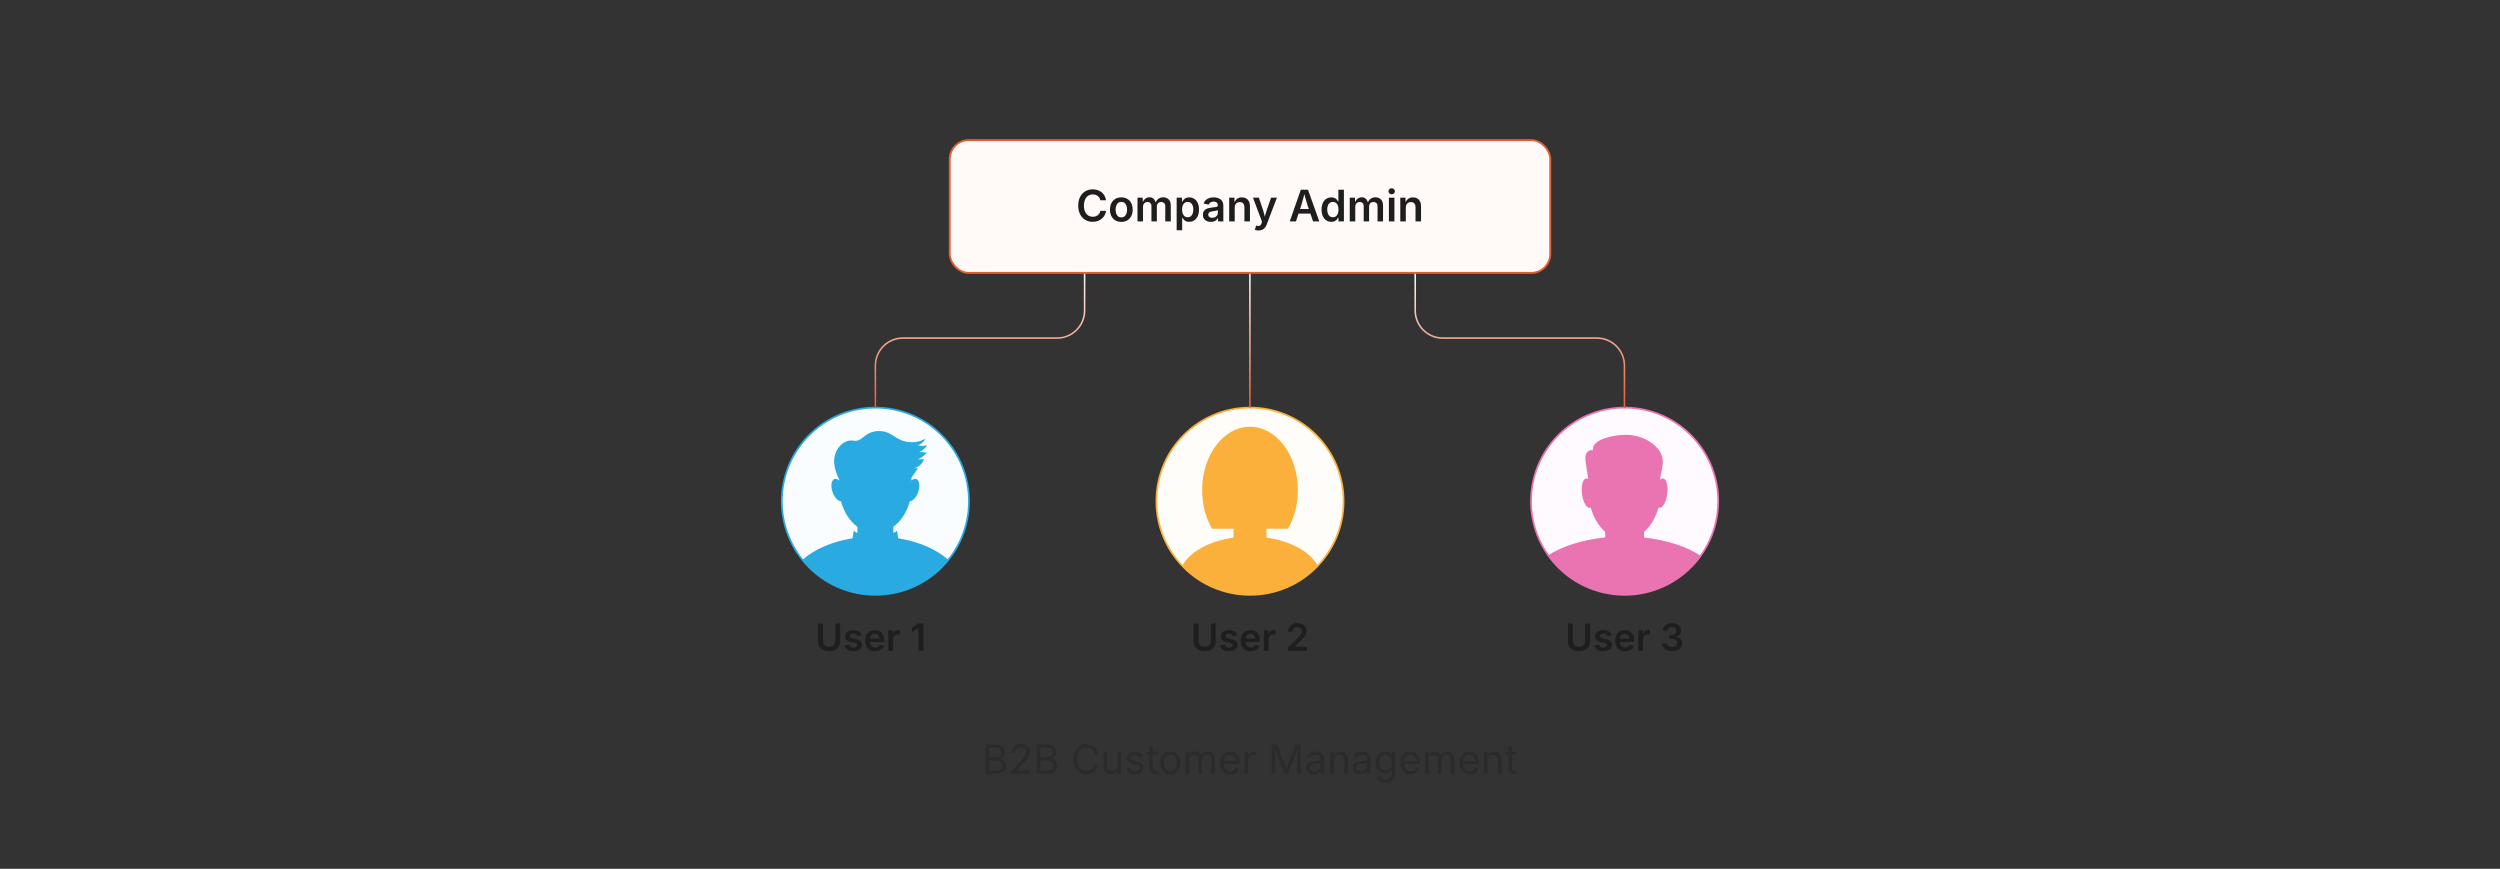
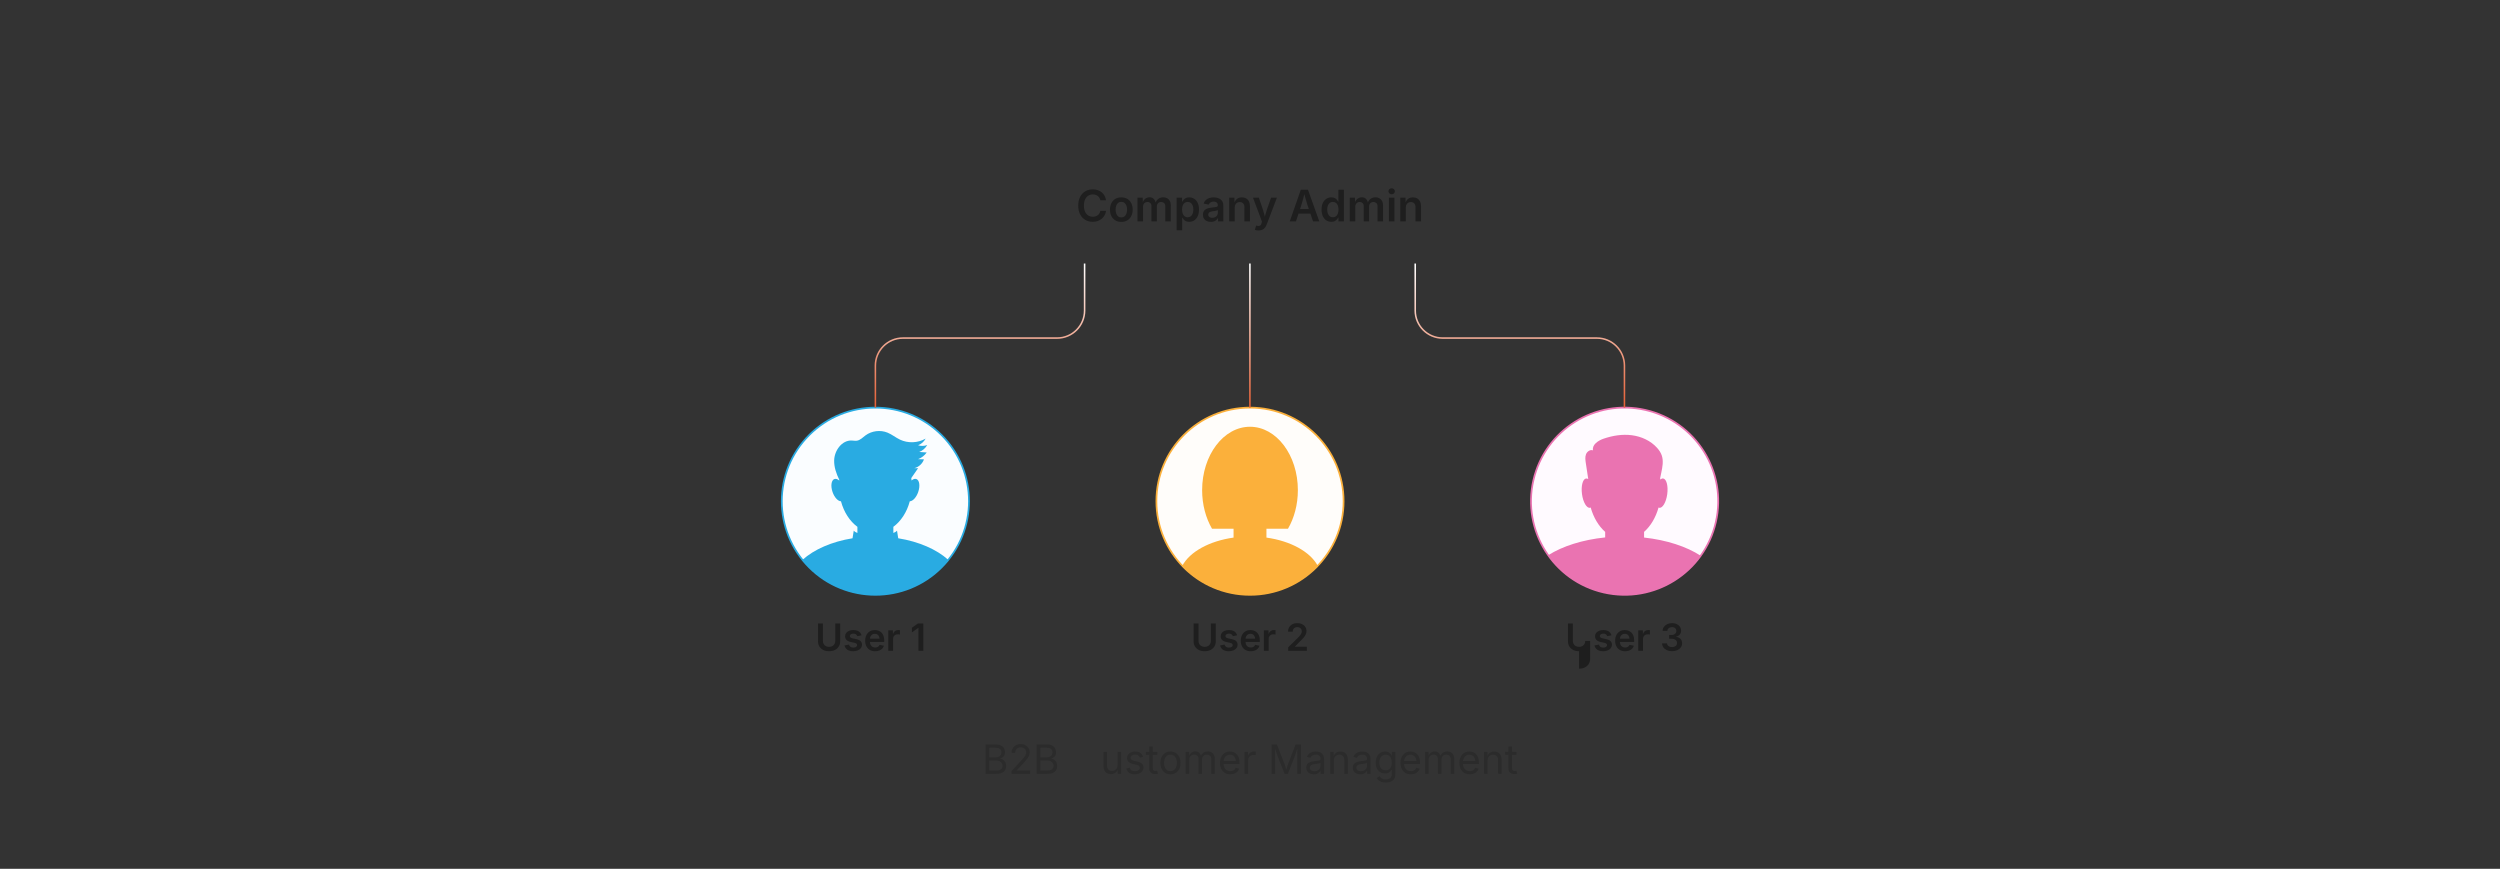
<svg xmlns="http://www.w3.org/2000/svg" xmlns:xlink="http://www.w3.org/1999/xlink" id="_02-B2B-Customer-Management" viewBox="0 0 860 298.867">
  <rect x="0" y="0" width="860" height="298.867" fill="#333333" stroke="none" />
  <defs>
    <linearGradient id="linear-gradient" x1="337.117" y1="140.223" x2="337.117" y2="90.648" gradientUnits="userSpaceOnUse">
      <stop offset="0" stop-color="#e45e34" />
      <stop offset="1" stop-color="#fff" />
    </linearGradient>
    <linearGradient id="linear-gradient-2" x1="522.821" y1="140.223" x2="522.821" y2="90.648" gradientUnits="userSpaceOnUse">
      <stop offset="0" stop-color="#e45e34" />
      <stop offset="1" stop-color="#fff" />
    </linearGradient>
    <linearGradient id="linear-gradient-3" x1="429.969" x2="429.969" y2="90.648" xlink:href="#linear-gradient" />
  </defs>
  <path d="M339.044,266.198v-10.104h3.581c.705,0,1.287.121,1.746.363.459.242.801.565,1.024.97.224.404.335.854.335,1.346,0,.434-.076.792-.23,1.075-.153.283-.355.508-.606.675-.251.167-.523.292-.817.373v.095c.316.018.632.127.946.326.314.199.576.481.786.848.211.366.315.814.315,1.343,0,.506-.116.963-.349,1.37-.233.407-.599.729-1.096.966s-1.144.356-1.939.356h-3.696ZM340.333,260.528h2.224c.362,0,.689-.071.983-.214.294-.142.527-.343.699-.604.172-.26.258-.564.258-.912,0-.438-.153-.809-.458-1.112-.306-.303-.786-.454-1.441-.454h-2.265v3.296ZM340.333,265.058h2.373c.787,0,1.347-.151,1.679-.455.332-.303.498-.673.498-1.112,0-.339-.086-.651-.257-.936-.172-.285-.415-.513-.729-.685s-.688-.258-1.122-.258h-2.441v3.445Z" fill="#2b2b2b" stroke-width="0" />
  <path d="M347.955,266.198v-.929l3.357-3.642c.375-.407.687-.764.936-1.072.249-.307.437-.6.562-.878.127-.278.19-.573.19-.885,0-.353-.084-.658-.251-.916-.167-.257-.394-.455-.679-.593-.284-.138-.607-.207-.97-.207-.384,0-.718.078-1,.234-.282.156-.501.375-.654.658s-.23.614-.23.994h-1.234c0-.597.138-1.122.414-1.574.275-.452.65-.804,1.125-1.054.475-.251,1.013-.376,1.614-.376s1.134.125,1.598.376c.463.25.827.589,1.092,1.014.264.425.396.902.396,1.431,0,.366-.065.722-.197,1.068-.131.346-.361.738-.691,1.177s-.793.974-1.39,1.607l-2.211,2.354v.082h4.658v1.132h-6.436Z" fill="#2b2b2b" stroke-width="0" />
  <path d="M356.602,266.198v-10.104h3.581c.705,0,1.287.121,1.746.363.459.242.801.565,1.024.97.224.404.335.854.335,1.346,0,.434-.076.792-.23,1.075-.153.283-.355.508-.606.675-.251.167-.523.292-.817.373v.095c.316.018.632.127.946.326.314.199.576.481.786.848.211.366.315.814.315,1.343,0,.506-.116.963-.349,1.37-.233.407-.599.729-1.096.966s-1.144.356-1.939.356h-3.696ZM357.891,260.528h2.224c.362,0,.689-.071.983-.214.294-.142.527-.343.699-.604.172-.26.258-.564.258-.912,0-.438-.153-.809-.458-1.112-.306-.303-.786-.454-1.441-.454h-2.265v3.296ZM357.891,265.058h2.373c.787,0,1.347-.151,1.679-.455.332-.303.498-.673.498-1.112,0-.339-.086-.651-.257-.936-.172-.285-.415-.513-.729-.685s-.688-.258-1.122-.258h-2.441v3.445Z" fill="#2b2b2b" stroke-width="0" />
-   <path d="M373.685,266.333c-.863,0-1.633-.209-2.309-.627-.676-.418-1.207-1.015-1.594-1.791s-.58-1.696-.58-2.763c0-1.072.193-1.995.58-2.771s.918-1.373,1.594-1.794c.676-.42,1.445-.63,2.309-.63.511,0,.994.075,1.448.224.454.149.862.367,1.224.654.362.287.664.635.905,1.044.242.409.408.874.499,1.394h-1.289c-.072-.348-.195-.653-.369-.916-.174-.262-.387-.483-.638-.665-.251-.181-.527-.316-.831-.407-.303-.09-.619-.136-.949-.136-.605,0-1.152.154-1.641.461-.488.307-.875.758-1.16,1.353-.284.595-.427,1.324-.427,2.188,0,.859.144,1.585.431,2.18s.675,1.044,1.163,1.35,1.032.458,1.634.458c.33,0,.646-.046.949-.139.304-.093.58-.229.831-.407.251-.178.464-.4.638-.665s.297-.568.369-.912h1.289c-.086.516-.25.977-.492,1.383-.241.407-.543.755-.905,1.044-.361.29-.77.51-1.224.661-.454.152-.939.228-1.455.228Z" fill="#2b2b2b" stroke-width="0" />
  <path d="M382.162,266.292c-.511,0-.96-.105-1.347-.315-.386-.21-.687-.528-.901-.953-.215-.425-.322-.956-.322-1.594v-4.815h1.221v4.713c0,.583.153,1.04.461,1.37s.726.495,1.255.495c.361,0,.686-.079.973-.237.287-.158.515-.39.682-.695.168-.305.251-.672.251-1.102v-4.544h1.228v7.582h-1.18v-1.838h.163c-.235.71-.569,1.209-1.001,1.499-.432.289-.926.434-1.481.434Z" fill="#2b2b2b" stroke-width="0" />
  <path d="M390.382,266.36c-.521,0-.982-.076-1.387-.227-.405-.151-.738-.376-1.001-.675-.262-.298-.438-.665-.528-1.099l1.159-.278c.108.416.313.721.614.916s.677.292,1.129.292c.529,0,.95-.113,1.265-.339.314-.226.472-.495.472-.807,0-.262-.092-.48-.274-.655-.184-.174-.463-.304-.838-.39l-1.262-.298c-.688-.163-1.198-.415-1.532-.756-.335-.341-.502-.779-.502-1.312,0-.434.122-.817.366-1.15.244-.332.577-.592,1-.78s.903-.281,1.441-.281c.52,0,.962.078,1.326.234.363.156.659.371.888.644.229.274.399.589.513.946l-1.105.285c-.104-.271-.277-.518-.52-.739-.241-.221-.606-.332-1.095-.332-.452,0-.829.104-1.129.312-.301.208-.451.47-.451.787,0,.28.102.505.305.675.204.169.527.306.97.41l1.146.271c.688.163,1.195.415,1.525.756s.495.772.495,1.292c0,.443-.125.837-.376,1.184-.251.346-.602.618-1.051.817-.45.199-.972.298-1.563.298Z" fill="#2b2b2b" stroke-width="0" />
  <path d="M398.12,258.616v1.044h-3.92v-1.044h3.92ZM395.339,256.812h1.221v7.419c0,.339.069.587.207.743s.367.234.688.234c.077,0,.175-.009.295-.027s.229-.036.329-.054l.251,1.031c-.127.045-.271.079-.431.102-.161.022-.32.034-.479.034-.655,0-1.166-.173-1.532-.519s-.55-.829-.55-1.448v-7.514Z" fill="#2b2b2b" stroke-width="0" />
  <path d="M402.629,266.36c-.688,0-1.289-.163-1.807-.488-.519-.325-.922-.782-1.211-1.37s-.435-1.271-.435-2.048c0-.791.146-1.481.435-2.072.289-.59.692-1.048,1.211-1.373.518-.326,1.119-.488,1.807-.488.692,0,1.298.163,1.817.488.521.325.925.783,1.214,1.373.29.59.435,1.281.435,2.072,0,.778-.145,1.46-.435,2.048-.289.588-.693,1.044-1.214,1.37-.52.326-1.125.488-1.817.488ZM402.629,265.268c.511,0,.932-.131,1.262-.393s.574-.607.732-1.034.237-.89.237-1.387c0-.501-.079-.968-.237-1.4-.158-.432-.402-.78-.732-1.044-.33-.264-.751-.396-1.262-.396-.506,0-.922.132-1.248.396-.325.265-.567.612-.726,1.041-.158.43-.237.897-.237,1.404,0,.498.079.96.237,1.387s.4.772.726,1.034c.326.262.742.393,1.248.393Z" fill="#2b2b2b" stroke-width="0" />
  <path d="M407.871,266.198v-7.582h1.188l.007,1.695h-.096c.104-.411.269-.751.492-1.021s.486-.471.787-.607c.3-.136.613-.204.938-.204.552,0,.998.17,1.34.509.341.339.562.785.661,1.336h-.163c.091-.38.256-.708.495-.983.24-.275.53-.488.872-.637.341-.149.713-.224,1.115-.224.438,0,.839.095,1.2.285s.65.477.865.861c.214.384.321.87.321,1.458v5.113h-1.221v-5.08c0-.547-.153-.938-.461-1.173-.308-.235-.664-.353-1.071-.353-.339,0-.632.071-.878.214-.247.142-.437.338-.57.586-.133.249-.2.534-.2.854v4.951h-1.221v-5.202c0-.42-.14-.759-.42-1.017s-.636-.387-1.064-.387c-.294,0-.571.069-.831.207-.26.138-.469.342-.627.614-.159.271-.238.608-.238,1.01v4.774h-1.221Z" fill="#2b2b2b" stroke-width="0" />
  <path d="M423.226,266.36c-.732,0-1.364-.163-1.896-.488-.531-.325-.94-.78-1.228-1.363-.287-.583-.431-1.264-.431-2.042,0-.777.14-1.462.421-2.055.28-.592.677-1.056,1.189-1.39.514-.335,1.113-.502,1.801-.502.402,0,.799.066,1.19.2.391.134.746.349,1.064.645s.573.686.763,1.17c.19.484.285,1.076.285,1.777v.508h-5.887v-1.031h5.229l-.569.38c0-.497-.078-.939-.234-1.326-.155-.387-.388-.689-.694-.909-.308-.219-.689-.329-1.146-.329s-.848.112-1.173.335c-.326.224-.574.516-.746.875s-.258.745-.258,1.156v.685c0,.561.097,1.037.291,1.428s.467.687.817.888.757.302,1.218.302c.298,0,.569-.043.813-.129s.454-.216.631-.39c.177-.174.312-.39.407-.648l1.18.326c-.117.38-.316.714-.597,1.003-.28.29-.627.516-1.041.678-.414.163-.881.244-1.4.244Z" fill="#2b2b2b" stroke-width="0" />
  <path d="M428.135,266.198v-7.582h1.181v1.167h.081c.141-.384.39-.693.75-.926.359-.233.765-.349,1.217-.349.091,0,.198.002.322.007s.223.009.295.014v1.228c-.036-.009-.127-.023-.271-.041s-.298-.027-.461-.027c-.361,0-.687.076-.974.227s-.512.359-.675.624c-.162.264-.244.568-.244.912v4.747h-1.221Z" fill="#2b2b2b" stroke-width="0" />
  <path d="M437.419,266.198v-10.104h1.831l2.489,6.375c.059.149.125.336.2.56.074.224.153.467.237.729.083.262.164.523.24.783.077.26.145.501.204.722h-.285c.063-.208.133-.439.21-.695s.157-.516.241-.78c.083-.264.164-.512.24-.742.077-.231.145-.423.204-.577l2.455-6.375h1.837v10.104h-1.268v-5.771c0-.208.001-.445.003-.712.003-.267.007-.547.014-.841s.014-.592.021-.895c.007-.303.013-.597.017-.882h.109c-.096.312-.196.63-.302.953-.106.324-.211.635-.312.936s-.198.576-.288.824c-.091.249-.167.454-.23.617l-2.259,5.771h-1.119l-2.292-5.771c-.063-.158-.138-.358-.224-.601-.086-.242-.18-.511-.281-.807-.102-.296-.207-.608-.315-.936s-.22-.657-.332-.987h.122c.009.253.017.527.023.821s.013.591.017.892c.005.301.01.59.014.868.005.278.007.528.007.75v5.771h-1.228Z" fill="#2b2b2b" stroke-width="0" />
  <path d="M451.939,266.374c-.479,0-.915-.09-1.306-.271-.391-.181-.702-.445-.933-.793s-.346-.771-.346-1.269c0-.434.086-.787.258-1.058.172-.271.401-.485.688-.641.287-.156.604-.272.952-.349.349-.077.699-.138,1.052-.183.452-.059.82-.104,1.105-.136.284-.032.496-.086.634-.163.138-.077.207-.208.207-.394v-.041c0-.316-.059-.584-.177-.804-.117-.219-.294-.388-.528-.505-.235-.117-.529-.176-.882-.176-.362,0-.672.057-.929.169-.258.113-.468.254-.628.424-.16.17-.281.343-.362.519l-1.174-.387c.194-.461.457-.821.787-1.082.33-.26.693-.444,1.092-.553.397-.108.791-.163,1.18-.163.253,0,.542.03.865.091s.635.182.936.363c.301.181.549.449.746.804.196.355.295.829.295,1.421v4.998h-1.2v-1.031h-.082c-.086.176-.224.358-.413.546-.19.188-.437.345-.739.471s-.669.19-1.099.19ZM452.149,265.296c.452,0,.834-.088,1.146-.265.312-.176.549-.406.712-.688.163-.282.244-.577.244-.885v-1.051c-.05.059-.158.112-.325.159-.168.048-.358.089-.573.125-.215.037-.423.067-.624.092s-.36.044-.479.058c-.294.036-.568.098-.823.187-.256.088-.461.217-.614.387-.153.169-.23.399-.23.688,0,.262.067.481.203.658.136.176.321.31.557.4.234.09.504.136.807.136Z" fill="#2b2b2b" stroke-width="0" />
  <path d="M458.836,261.654v4.544h-1.221v-7.582h1.174l.007,1.838h-.17c.23-.701.56-1.198.986-1.492.428-.294.929-.441,1.503-.441.511,0,.958.105,1.343.315.384.21.684.526.898.949s.322.955.322,1.597v4.815h-1.221v-4.713c0-.583-.153-1.04-.458-1.37-.306-.33-.723-.495-1.251-.495-.362,0-.688.079-.977.237-.29.158-.519.389-.686.692-.167.303-.251.671-.251,1.105Z" fill="#2b2b2b" stroke-width="0" />
  <path d="M467.944,266.374c-.479,0-.915-.09-1.306-.271-.391-.181-.702-.445-.933-.793s-.346-.771-.346-1.269c0-.434.086-.787.258-1.058.172-.271.401-.485.688-.641.287-.156.604-.272.952-.349.349-.077.699-.138,1.052-.183.452-.059.82-.104,1.105-.136.284-.032.496-.086.634-.163.138-.077.207-.208.207-.394v-.041c0-.316-.059-.584-.177-.804-.117-.219-.294-.388-.528-.505-.235-.117-.529-.176-.882-.176-.362,0-.672.057-.929.169-.258.113-.468.254-.628.424-.16.17-.281.343-.362.519l-1.174-.387c.194-.461.457-.821.787-1.082.33-.26.693-.444,1.092-.553.397-.108.791-.163,1.18-.163.253,0,.542.03.865.091s.635.182.936.363c.301.181.549.449.746.804.196.355.295.829.295,1.421v4.998h-1.2v-1.031h-.082c-.086.176-.224.358-.413.546-.19.188-.437.345-.739.471s-.669.19-1.099.19ZM468.154,265.296c.452,0,.834-.088,1.146-.265.312-.176.549-.406.712-.688.163-.282.244-.577.244-.885v-1.051c-.05.059-.158.112-.325.159-.168.048-.358.089-.573.125-.215.037-.423.067-.624.092s-.36.044-.479.058c-.294.036-.568.098-.823.187-.256.088-.461.217-.614.387-.153.169-.23.399-.23.688,0,.262.067.481.203.658.136.176.321.31.557.4.234.09.504.136.807.136Z" fill="#2b2b2b" stroke-width="0" />
  <path d="M476.692,269.195c-.561,0-1.046-.071-1.455-.214-.409-.142-.749-.331-1.021-.566-.271-.235-.485-.491-.644-.767l.99-.637c.108.145.242.305.403.481.16.176.377.327.65.451.273.125.632.187,1.075.187.605,0,1.104-.145,1.495-.434.392-.289.587-.746.587-1.37v-1.519h-.115c-.086.145-.207.316-.363.515-.155.199-.379.375-.671.526s-.682.227-1.17.227c-.605,0-1.15-.144-1.635-.431-.483-.287-.865-.707-1.146-1.258-.28-.552-.421-1.223-.421-2.014,0-.782.138-1.461.414-2.038.275-.577.656-1.023,1.143-1.339s1.043-.475,1.672-.475c.488,0,.878.08,1.17.241.291.161.517.345.675.553s.28.38.366.515h.115v-1.214h1.187v7.779c0,.651-.146,1.183-.44,1.597-.294.414-.691.717-1.19.912-.5.194-1.057.292-1.672.292ZM476.658,264.991c.462,0,.851-.105,1.167-.315.316-.21.556-.513.719-.909s.244-.869.244-1.421c0-.538-.08-1.012-.241-1.421-.16-.409-.398-.73-.715-.963s-.708-.349-1.174-.349c-.479,0-.879.123-1.2.37s-.562.575-.722.987c-.161.411-.241.87-.241,1.376,0,.52.081.979.244,1.377.163.397.404.708.726.932.321.224.719.336,1.193.336Z" fill="#2b2b2b" stroke-width="0" />
  <path d="M485.325,266.36c-.732,0-1.364-.163-1.896-.488-.531-.325-.94-.78-1.228-1.363-.287-.583-.431-1.264-.431-2.042,0-.777.141-1.462.421-2.055s.677-1.056,1.19-1.39c.513-.335,1.113-.502,1.8-.502.402,0,.8.066,1.19.2.391.134.746.349,1.064.645.319.296.573.686.764,1.17.189.484.284,1.076.284,1.777v.508h-5.887v-1.031h5.229l-.57.38c0-.497-.078-.939-.233-1.326-.156-.387-.388-.689-.695-.909s-.689-.329-1.146-.329c-.456,0-.848.112-1.173.335-.325.224-.574.516-.746.875s-.258.745-.258,1.156v.685c0,.561.098,1.037.292,1.428s.467.687.817.888c.35.201.756.302,1.217.302.299,0,.569-.043.813-.129s.455-.216.631-.39c.177-.174.312-.39.407-.648l1.18.326c-.117.38-.316.714-.597,1.003-.28.29-.627.516-1.041.678-.413.163-.881.244-1.4.244Z" fill="#2b2b2b" stroke-width="0" />
  <path d="M490.235,266.198v-7.582h1.188l.006,1.695h-.095c.104-.411.269-.751.492-1.021s.485-.471.786-.607.614-.204.939-.204c.552,0,.998.17,1.34.509.341.339.562.785.661,1.336h-.163c.091-.38.256-.708.495-.983.239-.275.53-.488.871-.637.342-.149.714-.224,1.116-.224.438,0,.838.095,1.2.285.361.19.649.477.864.861s.322.87.322,1.458v5.113h-1.221v-5.08c0-.547-.153-.938-.461-1.173-.308-.235-.665-.353-1.071-.353-.34,0-.632.071-.879.214-.246.142-.436.338-.569.586s-.2.534-.2.854v4.951h-1.221v-5.202c0-.42-.14-.759-.42-1.017s-.636-.387-1.065-.387c-.294,0-.57.069-.83.207-.261.138-.47.342-.628.614-.158.271-.237.608-.237,1.01v4.774h-1.221Z" fill="#2b2b2b" stroke-width="0" />
  <path d="M505.589,266.36c-.732,0-1.364-.163-1.896-.488-.531-.325-.94-.78-1.228-1.363-.287-.583-.431-1.264-.431-2.042,0-.777.141-1.462.421-2.055s.677-1.056,1.19-1.39c.513-.335,1.113-.502,1.8-.502.402,0,.8.066,1.19.2.391.134.746.349,1.064.645.319.296.573.686.764,1.17.189.484.284,1.076.284,1.777v.508h-5.887v-1.031h5.229l-.57.38c0-.497-.078-.939-.233-1.326-.156-.387-.388-.689-.695-.909s-.689-.329-1.146-.329c-.456,0-.848.112-1.173.335-.325.224-.574.516-.746.875s-.258.745-.258,1.156v.685c0,.561.098,1.037.292,1.428s.467.687.817.888c.35.201.756.302,1.217.302.299,0,.569-.043.813-.129s.455-.216.631-.39c.177-.174.312-.39.407-.648l1.18.326c-.117.38-.316.714-.597,1.003-.28.29-.627.516-1.041.678-.413.163-.881.244-1.4.244Z" fill="#2b2b2b" stroke-width="0" />
  <path d="M511.72,261.654v4.544h-1.221v-7.582h1.174l.007,1.838h-.17c.23-.701.56-1.198.986-1.492.428-.294.929-.441,1.503-.441.511,0,.958.105,1.343.315.384.21.684.526.898.949s.322.955.322,1.597v4.815h-1.221v-4.713c0-.583-.153-1.04-.458-1.37-.306-.33-.723-.495-1.251-.495-.362,0-.688.079-.977.237-.29.158-.519.389-.686.692-.167.303-.251.671-.251,1.105Z" fill="#2b2b2b" stroke-width="0" />
  <path d="M521.689,258.616v1.044h-3.92v-1.044h3.92ZM518.909,256.812h1.221v7.419c0,.339.068.587.206.743.139.156.367.234.688.234.077,0,.176-.009.295-.027.12-.018.229-.036.329-.054l.251,1.031c-.127.045-.271.079-.431.102s-.319.034-.478.034c-.656,0-1.167-.173-1.533-.519s-.549-.829-.549-1.448v-7.514Z" fill="#2b2b2b" stroke-width="0" />
  <circle cx="301.132" cy="172.419" r="32.196" transform="translate(-33.719 263.433) rotate(-45)" fill="#fafdff" stroke="#29abe2" stroke-linecap="round" stroke-linejoin="round" stroke-width=".603" />
  <path d="M308.99,185.163c-.108-.88-.245-1.757-.417-2.626-.339.388-.776.635-1.258.799v-2.113c2.622-1.929,4.652-5.044,5.652-8.783,1.025-.019,2.248-1.323,2.892-3.178.729-2.1.44-4.108-.646-4.485-.502-.174-1.086.034-1.642.512-.025-.283-.056-.564-.092-.843.781-1.127,1.562-2.254,2.343-3.382-.433-.006-.866-.012-1.3-.017,1.521-.366,2.818-1.552,3.318-3.034-.672-.022-1.344-.043-2.015-.065,1.185-.452,2.23-1.263,2.961-2.298-.857-.059-1.714-.118-2.571-.177,1.156-.444,2.147-1.307,2.745-2.391-.993.379-2.115.41-3.128.087,1.098-.426,2.034-1.257,2.587-2.297-2.651,1.534-6.059,1.672-8.825.357-1.485-.706-2.773-1.79-4.296-2.41-2.463-1.003-5.438-.627-7.574.957-.947.703-1.812,1.657-2.98,1.823-.584.083-1.174-.047-1.763-.068-3.376-.123-5.947,3.442-6.031,6.819-.058,2.343.731,4.572,1.762,6.706-.008.078-.016.155-.023.233-.555-.478-1.14-.686-1.642-.512-1.086.377-1.375,2.385-.646,4.485.644,1.855,1.867,3.159,2.892,3.178,1.001,3.739,3.03,6.854,5.652,8.783v2.113c-.482-.165-.919-.411-1.258-.799-.172.87-.309,1.746-.417,2.626-7.145,1.153-13.238,3.837-17.225,7.43,5.901,7.328,14.942,12.021,25.083,12.021,10.141,0,19.182-4.693,25.083-12.021-3.987-3.593-10.08-6.277-17.225-7.43Z" fill="#29abe2" stroke-width="0" />
  <path d="M285.208,224.022c-.766,0-1.435-.144-2.007-.432s-1.016-.688-1.332-1.199c-.315-.511-.473-1.102-.473-1.771v-6.141h1.685v6.002c0,.391.087.741.262,1.048.174.307.42.548.738.723.317.174.693.262,1.126.262.434,0,.809-.087,1.126-.262.318-.175.564-.416.739-.723.174-.307.262-.657.262-1.048v-6.002h1.685v6.141c0,.669-.159,1.259-.476,1.771-.318.511-.762.911-1.332,1.199s-1.238.432-2.004.432Z" fill="#1e1e1e" stroke-width="0" />
  <path d="M293.501,224.029c-.542,0-1.022-.078-1.439-.233s-.758-.383-1.025-.682-.441-.661-.521-1.085l1.534-.291c.097.35.269.609.515.78s.569.255.969.255c.404,0,.725-.081.962-.243.238-.162.357-.363.357-.603,0-.202-.078-.369-.234-.502-.156-.132-.396-.234-.719-.306l-1.206-.259c-.665-.143-1.161-.378-1.49-.707-.328-.328-.492-.751-.492-1.269,0-.438.12-.816.36-1.136s.573-.568,1-.745c.427-.177.922-.265,1.486-.265.534,0,.994.076,1.379.227.385.151.696.363.934.634s.403.59.496.956l-1.464.291c-.08-.248-.225-.458-.436-.628s-.507-.256-.89-.256c-.35,0-.641.077-.875.23-.233.154-.35.351-.35.59,0,.206.078.376.233.511s.413.24.77.315l1.199.252c.669.143,1.166.373,1.49.688.324.315.486.722.486,1.218,0,.446-.128.838-.385,1.177-.256.339-.613.604-1.069.795-.457.191-.981.287-1.575.287Z" fill="#1e1e1e" stroke-width="0" />
  <path d="M301.05,224.029c-.711,0-1.322-.149-1.833-.448s-.905-.72-1.18-1.263c-.275-.542-.414-1.182-.414-1.918,0-.728.136-1.365.407-1.913.271-.547.656-.975,1.155-1.284.499-.31,1.084-.464,1.757-.464.429,0,.838.069,1.228.208.389.139.734.354,1.035.644.301.29.537.66.707,1.107.17.448.256.981.256,1.6v.518h-5.769v-1.117h4.955l-.77.328c0-.396-.061-.744-.183-1.044s-.304-.536-.546-.704c-.242-.168-.544-.252-.906-.252s-.669.085-.921.255-.445.398-.578.682c-.132.284-.199.601-.199.95v.77c0,.446.076.822.228,1.129.151.307.364.539.637.694s.591.233.953.233c.24,0,.458-.035.653-.104s.365-.172.508-.309.25-.304.322-.502l1.508.31c-.114.378-.307.71-.581.994-.274.284-.616.505-1.026.663-.41.158-.878.236-1.404.236Z" fill="#1e1e1e" stroke-width="0" />
  <path d="M305.576,223.884v-7.056h1.59v1.18h.076c.126-.408.347-.723.663-.944.316-.221.676-.331,1.08-.331.092,0,.196.004.309.013.114.008.21.019.291.031v1.509c-.067-.021-.177-.04-.328-.057-.152-.017-.301-.025-.448-.025-.303,0-.576.065-.817.195-.242.131-.431.311-.568.54-.137.229-.205.494-.205.792v4.153h-1.641Z" fill="#1e1e1e" stroke-width="0" />
  <path d="M317.618,214.479v9.404h-1.672v-7.902h-.063l-2.196,1.578v-1.603l2.064-1.477h1.868Z" fill="#1e1e1e" stroke-width="0" />
  <circle cx="430" cy="172.419" r="32.196" fill="#fffdfa" stroke="#fbb03b" stroke-linecap="round" stroke-linejoin="round" stroke-width=".603" />
  <path d="M435.655,184.931v-3.041h7.407c2.134-3.678,3.406-8.279,3.406-13.276,0-12.046-7.373-21.811-16.468-21.811s-16.468,9.765-16.468,21.811c0,4.997,1.272,9.598,3.406,13.276h7.407v3.041c-8.363,1.174-15.064,4.891-17.641,9.698,5.864,6.148,14.129,9.986,23.296,9.986,9.167,0,17.432-3.837,23.295-9.986-2.577-4.807-9.277-8.524-17.641-9.698Z" fill="#fbb03b" stroke-width="0" />
  <path d="M414.411,224.022c-.766,0-1.435-.144-2.007-.432s-1.016-.688-1.332-1.199c-.315-.511-.473-1.102-.473-1.771v-6.141h1.685v6.002c0,.391.087.741.262,1.048.174.307.42.548.738.723.317.174.693.262,1.126.262.434,0,.809-.087,1.126-.262.318-.175.564-.416.739-.723.174-.307.262-.657.262-1.048v-6.002h1.685v6.141c0,.669-.159,1.259-.476,1.771-.318.511-.762.911-1.332,1.199s-1.238.432-2.004.432Z" fill="#1e1e1e" stroke-width="0" />
  <path d="M422.704,224.029c-.542,0-1.022-.078-1.439-.233s-.758-.383-1.025-.682-.441-.661-.521-1.085l1.534-.291c.097.35.269.609.515.78s.569.255.969.255c.404,0,.725-.081.962-.243.238-.162.357-.363.357-.603,0-.202-.078-.369-.234-.502-.156-.132-.396-.234-.719-.306l-1.206-.259c-.665-.143-1.161-.378-1.49-.707-.328-.328-.492-.751-.492-1.269,0-.438.12-.816.36-1.136s.573-.568,1-.745c.427-.177.922-.265,1.486-.265.534,0,.994.076,1.379.227.385.151.696.363.934.634s.403.59.496.956l-1.464.291c-.08-.248-.225-.458-.436-.628s-.507-.256-.89-.256c-.35,0-.641.077-.875.23-.233.154-.35.351-.35.59,0,.206.078.376.233.511s.413.24.77.315l1.199.252c.669.143,1.166.373,1.49.688.324.315.486.722.486,1.218,0,.446-.128.838-.385,1.177-.256.339-.613.604-1.069.795-.457.191-.981.287-1.575.287Z" fill="#1e1e1e" stroke-width="0" />
  <path d="M430.252,224.029c-.711,0-1.322-.149-1.833-.448s-.905-.72-1.18-1.263c-.275-.542-.414-1.182-.414-1.918,0-.728.136-1.365.407-1.913.271-.547.656-.975,1.155-1.284.499-.31,1.084-.464,1.757-.464.429,0,.838.069,1.228.208.389.139.733.354,1.034.644.301.29.537.66.707,1.107.171.448.256.981.256,1.6v.518h-5.769v-1.117h4.954l-.77.328c0-.396-.062-.744-.184-1.044s-.304-.536-.546-.704c-.241-.168-.543-.252-.905-.252s-.669.085-.921.255-.445.398-.578.682c-.132.284-.199.601-.199.95v.77c0,.446.076.822.228,1.129.151.307.364.539.637.694s.591.233.953.233c.24,0,.458-.035.653-.104.195-.069.364-.172.508-.309.143-.137.25-.304.322-.502l1.508.31c-.113.378-.307.71-.58.994-.274.284-.616.505-1.026.663-.41.158-.878.236-1.404.236Z" fill="#1e1e1e" stroke-width="0" />
  <path d="M434.777,223.884v-7.056h1.591v1.18h.075c.127-.408.348-.723.663-.944.315-.221.676-.331,1.079-.331.093,0,.196.004.31.013s.21.019.29.031v1.509c-.067-.021-.177-.04-.328-.057-.151-.017-.302-.025-.448-.025-.303,0-.575.065-.817.195-.242.131-.431.311-.567.54-.137.229-.205.494-.205.792v4.153h-1.642Z" fill="#1e1e1e" stroke-width="0" />
  <path d="M443.141,223.884v-1.212l3.263-3.212c.308-.315.565-.595.773-.839s.366-.481.474-.71c.107-.229.161-.479.161-.748,0-.294-.068-.549-.205-.764-.137-.215-.322-.38-.556-.496s-.5-.173-.799-.173c-.315,0-.59.063-.823.189-.233.126-.413.306-.54.54-.126.233-.189.512-.189.836h-1.609c0-.593.136-1.111.407-1.553.271-.441.646-.783,1.124-1.025.478-.242,1.027-.363,1.65-.363.627,0,1.178.118,1.653.354.476.235.846.559,1.11.969.266.41.398.878.398,1.404,0,.349-.065.69-.196,1.022-.13.333-.363.708-.7,1.126-.337.419-.812.923-1.427,1.512l-1.635,1.666v.07h4.097v1.407h-6.432Z" fill="#1e1e1e" stroke-width="0" />
  <circle cx="558.868" cy="172.419" r="32.196" transform="translate(265.882 678.602) rotate(-77.083)" fill="#fffaff" stroke="#ea73b1" stroke-linecap="round" stroke-linejoin="round" stroke-width=".603" />
  <path d="M565.56,184.916v-1.954c2.245-1.97,4.005-4.901,4.981-8.376.081.041.165.073.252.088,1.137.193,2.362-1.905,2.737-4.686.375-2.781-.242-5.192-1.379-5.386-.331-.056-.669.086-.991.378-.023-.165-.049-.328-.075-.492.129-.615.258-1.23.387-1.844.413-1.967.82-4.047.18-5.952-.333-.99-.934-1.873-1.633-2.649-2.206-2.454-5.402-3.902-8.675-4.325-3.273-.423-6.619.124-9.739,1.198-1.862.641-3.999,2.068-3.617,4-.955-.357-2.035.4-2.403,1.351-.368.951-.22,2.014-.067,3.022.279,1.839.558,3.679.837,5.518-.254-.171-.514-.249-.77-.205-1.137.193-1.754,2.605-1.379,5.386.375,2.781,1.6,4.879,2.737,4.686.088-.015.171-.047.252-.088.976,3.476,2.736,6.406,4.981,8.377v1.911c-7.818.801-14.683,3.014-19.594,6.124,5.832,8.235,15.427,13.617,26.286,13.617,10.782,0,20.319-5.306,26.162-13.443-4.847-3.148-11.672-5.406-19.47-6.256Z" fill="#ea73b1" stroke-width="0" />
-   <path d="M543.192,224.022c-.766,0-1.435-.144-2.007-.432s-1.017-.688-1.332-1.199-.474-1.102-.474-1.771v-6.141h1.686v6.002c0,.391.087.741.262,1.048s.421.548.738.723c.318.174.693.262,1.127.262s.809-.087,1.127-.262c.317-.175.563-.416.738-.723s.262-.657.262-1.048v-6.002h1.686v6.141c0,.669-.159,1.259-.477,1.771-.318.511-.762.911-1.332,1.199s-1.238.432-2.004.432Z" fill="#1e1e1e" stroke-width="0" />
+   <path d="M543.192,224.022c-.766,0-1.435-.144-2.007-.432s-1.017-.688-1.332-1.199-.474-1.102-.474-1.771v-6.141h1.686v6.002c0,.391.087.741.262,1.048s.421.548.738.723c.318.174.693.262,1.127.262s.809-.087,1.127-.262c.317-.175.563-.416.738-.723s.262-.657.262-1.048h1.686v6.141c0,.669-.159,1.259-.477,1.771-.318.511-.762.911-1.332,1.199s-1.238.432-2.004.432Z" fill="#1e1e1e" stroke-width="0" />
  <path d="M551.486,224.029c-.543,0-1.022-.078-1.439-.233-.416-.156-.758-.383-1.025-.682s-.44-.661-.521-1.085l1.533-.291c.097.35.269.609.515.78s.569.255.969.255c.404,0,.725-.081.963-.243.237-.162.356-.363.356-.603,0-.202-.078-.369-.233-.502-.156-.132-.396-.234-.72-.306l-1.206-.259c-.664-.143-1.161-.378-1.489-.707s-.492-.751-.492-1.269c0-.438.12-.816.359-1.136.24-.32.574-.568,1.001-.745s.922-.265,1.486-.265c.534,0,.994.076,1.379.227s.696.363.935.634c.237.271.402.59.495.956l-1.464.291c-.08-.248-.226-.458-.436-.628-.211-.17-.508-.256-.891-.256-.349,0-.641.077-.874.23-.233.154-.351.351-.351.59,0,.206.078.376.234.511.155.135.412.24.77.315l1.199.252c.669.143,1.165.373,1.489.688s.486.722.486,1.218c0,.446-.129.838-.385,1.177-.257.339-.613.604-1.07.795-.456.191-.981.287-1.574.287Z" fill="#1e1e1e" stroke-width="0" />
  <path d="M559.035,224.029c-.712,0-1.322-.149-1.834-.448-.511-.299-.904-.72-1.18-1.263-.276-.542-.414-1.182-.414-1.918,0-.728.136-1.365.407-1.913.271-.547.656-.975,1.155-1.284.498-.31,1.084-.464,1.758-.464.429,0,.838.069,1.228.208.389.139.734.354,1.035.644.301.29.536.66.707,1.107.17.448.255.981.255,1.6v.518h-5.769v-1.117h4.955l-.771.328c0-.396-.061-.744-.183-1.044s-.305-.536-.546-.704c-.242-.168-.544-.252-.906-.252-.361,0-.669.085-.921.255-.253.17-.445.398-.578.682-.132.284-.198.601-.198.95v.77c0,.446.075.822.227,1.129s.364.539.638.694.591.233.953.233c.24,0,.458-.035.653-.104s.365-.172.508-.309c.144-.137.25-.304.322-.502l1.508.31c-.113.378-.307.71-.58.994-.273.284-.615.505-1.025.663-.41.158-.879.236-1.404.236Z" fill="#1e1e1e" stroke-width="0" />
  <path d="M563.56,223.884v-7.056h1.591v1.18h.075c.126-.408.348-.723.663-.944.315-.221.675-.331,1.079-.331.093,0,.195.004.31.013.113.008.21.019.29.031v1.509c-.067-.021-.177-.04-.328-.057-.151-.017-.301-.025-.448-.025-.303,0-.575.065-.817.195-.242.131-.432.311-.568.54-.137.229-.205.494-.205.792v4.153h-1.641Z" fill="#1e1e1e" stroke-width="0" />
  <path d="M575.186,224.01c-.66,0-1.246-.114-1.758-.341-.511-.228-.914-.542-1.208-.944-.295-.402-.45-.866-.467-1.392h1.697c.017.257.103.479.256.669s.358.335.615.438c.257.104.545.155.864.155.337,0,.635-.059.894-.177.259-.118.463-.283.612-.496.149-.212.224-.458.224-.735,0-.286-.075-.539-.227-.758-.152-.218-.368-.39-.65-.514s-.623-.186-1.022-.186h-.833v-1.3h.833c.328,0,.616-.058.864-.174.249-.115.442-.276.581-.482s.208-.446.208-.72c0-.265-.06-.497-.18-.694s-.29-.352-.511-.464c-.222-.111-.479-.167-.773-.167-.291,0-.558.051-.802.154-.244.104-.441.25-.594.439-.151.189-.231.418-.239.688h-1.622c.008-.526.158-.988.451-1.386.292-.397.684-.709,1.174-.934s1.038-.337,1.645-.337c.627,0,1.172.118,1.635.354.463.235.821.55,1.076.943.254.394.382.828.382,1.303,0,.53-.156.974-.468,1.332-.312.357-.722.593-1.23.707v.076c.438.059.808.188,1.111.388.303.2.533.456.69.767.158.312.237.663.237,1.054,0,.526-.149.995-.448,1.407-.299.413-.708.736-1.228.972-.521.235-1.116.354-1.79.354Z" fill="#1e1e1e" stroke-width="0" />
  <path d="M301.132,140.223v-14.46c0-5.227,4.238-9.465,9.465-9.465h53.039c5.227,0,9.465-4.238,9.465-9.465v-16.185" fill="none" stroke="url(#linear-gradient)" stroke-miterlimit="10" stroke-width=".539" />
  <path d="M558.806,140.223v-14.46c0-5.227-4.238-9.465-9.465-9.465h-53.039c-5.227,0-9.465-4.238-9.465-9.465v-16.185" fill="none" stroke="url(#linear-gradient-2)" stroke-miterlimit="10" stroke-width=".539" />
  <line x1="429.969" y1="90.648" x2="429.969" y2="140.223" fill="none" stroke="url(#linear-gradient-3)" stroke-miterlimit="10" stroke-width=".539" />
-   <rect x="326.706" y="48.193" width="206.589" height="45.686" rx="6.542" ry="6.542" fill="#fff9f8" stroke="#e45e34" stroke-linecap="round" stroke-linejoin="round" stroke-width=".654" />
  <path d="M375.893,76.309c-.955,0-1.807-.222-2.557-.665-.75-.443-1.342-1.081-1.775-1.914-.433-.833-.65-1.833-.65-3.002,0-1.173.218-2.178.654-3.013.436-.835,1.03-1.474,1.782-1.917s1.601-.665,2.546-.665c.594,0,1.15.084,1.669.252.519.168.981.414,1.388.738.407.324.742.719,1.004,1.187.263.467.438.998.526,1.592h-1.965c-.063-.326-.172-.614-.325-.862-.153-.249-.344-.459-.573-.632s-.487-.305-.774-.395c-.288-.09-.594-.135-.92-.135-.594,0-1.122.15-1.582.449-.46.299-.821.735-1.081,1.308-.261.572-.391,1.27-.391,2.093,0,.833.132,1.534.395,2.104.263.57.625,1.001,1.085,1.293.46.292.982.438,1.567.438.326,0,.633-.045.92-.135.287-.09.547-.222.778-.395.231-.173.425-.385.581-.636.156-.25.263-.537.321-.858h1.972c-.073.521-.232,1.009-.479,1.464-.246.456-.568.856-.968,1.202s-.863.616-1.392.811-1.114.292-1.757.292Z" fill="#1e1e1e" stroke-width="0" />
  <path d="M385.732,76.331c-.793,0-1.483-.176-2.067-.53-.584-.353-1.036-.845-1.355-1.476-.319-.63-.479-1.365-.479-2.202,0-.848.16-1.589.479-2.225.319-.635.771-1.128,1.355-1.479.584-.351,1.273-.526,2.067-.526.799,0,1.49.175,2.075.526s1.036.844,1.355,1.479c.319.636.479,1.377.479,2.225,0,.837-.159,1.572-.479,2.202-.319.631-.771,1.123-1.355,1.476-.584.354-1.276.53-2.075.53ZM385.732,74.79c.443,0,.812-.119,1.107-.358.294-.238.514-.56.657-.964.144-.404.216-.855.216-1.352,0-.501-.072-.955-.216-1.359-.144-.404-.363-.726-.657-.964-.295-.238-.664-.358-1.107-.358-.443,0-.81.12-1.099.358-.29.239-.507.559-.65.961-.144.401-.215.856-.215,1.362,0,.497.072.947.215,1.352s.36.726.65.964c.29.239.656.358,1.099.358Z" fill="#1e1e1e" stroke-width="0" />
  <path d="M391.299,76.163v-8.167h1.782l.073,1.965h-.139c.117-.487.298-.884.544-1.19.246-.307.533-.535.862-.683s.673-.223,1.034-.223c.589,0,1.065.185,1.428.555s.62.916.771,1.636h-.226c.112-.487.303-.893.573-1.216.27-.324.592-.567.964-.73s.771-.245,1.194-.245c.492,0,.933.107,1.322.321s.699.527.928.938c.229.412.343.922.343,1.531v5.508h-1.899v-5.216c0-.506-.139-.876-.417-1.11-.277-.234-.611-.351-1-.351-.302,0-.565.066-.789.197s-.396.313-.515.544c-.119.231-.179.5-.179.808v5.128h-1.855v-5.303c0-.414-.129-.747-.387-.998-.258-.25-.589-.376-.994-.376-.277,0-.532.063-.763.19-.231.126-.416.314-.552.562s-.205.555-.205.92v5.004h-1.899Z" fill="#1e1e1e" stroke-width="0" />
  <path d="M404.77,79.217v-11.221h1.855v1.352h.124c.097-.195.236-.404.417-.628s.425-.417.734-.581.705-.245,1.187-.245c.633,0,1.203.161,1.709.482s.91.795,1.209,1.421.449,1.392.449,2.297c0,.896-.146,1.658-.438,2.287-.292.628-.693,1.106-1.202,1.435-.509.329-1.087.493-1.735.493-.462,0-.85-.079-1.161-.237-.312-.158-.56-.35-.745-.573-.186-.224-.327-.434-.424-.628h-.081v4.347h-1.899ZM408.568,74.746c.424,0,.779-.116,1.066-.347.288-.231.504-.548.65-.95s.219-.856.219-1.362-.072-.958-.216-1.355-.359-.708-.646-.935c-.287-.227-.645-.34-1.074-.34-.419,0-.772.11-1.059.329-.288.219-.505.525-.654.917-.149.392-.223.854-.223,1.384s.074.996.223,1.395c.148.399.368.71.657.932.29.222.642.333,1.056.333Z" fill="#1e1e1e" stroke-width="0" />
  <path d="M416.53,76.331c-.516,0-.981-.094-1.395-.281-.414-.188-.74-.464-.979-.829s-.358-.815-.358-1.352c0-.462.086-.845.259-1.146.173-.302.407-.543.701-.724.295-.18.627-.316.997-.409.37-.093.755-.158,1.154-.197.473-.054.857-.1,1.154-.139.297-.039.515-.102.654-.19.139-.087.208-.224.208-.409v-.037c0-.268-.053-.496-.161-.683-.107-.188-.267-.331-.479-.431-.212-.1-.474-.149-.785-.149-.316,0-.59.049-.822.146-.231.098-.42.224-.566.38-.146.156-.253.324-.322.504l-1.76-.358c.161-.482.409-.88.745-1.194s.736-.549,1.202-.705c.465-.156.97-.233,1.516-.233.385,0,.773.045,1.165.135.392.09.751.243,1.078.457.326.214.589.502.789.862s.299.813.299,1.358v5.457h-1.819v-1.125h-.073c-.122.229-.289.442-.5.639-.212.197-.475.355-.789.475-.314.119-.686.179-1.114.179ZM417.02,74.922c.395,0,.734-.078,1.019-.234.285-.156.506-.362.665-.617.158-.256.237-.535.237-.836v-.964c-.063.049-.169.095-.317.139-.149.044-.314.083-.497.117-.183.034-.363.063-.541.087s-.328.044-.449.059c-.283.039-.538.102-.767.19-.229.087-.408.21-.537.369-.129.159-.194.364-.194.617,0,.234.06.43.179.588.119.158.282.279.489.361.207.083.444.125.712.125Z" fill="#1e1e1e" stroke-width="0" />
  <path d="M424.741,71.379v4.785h-1.899v-8.167h1.797l.029,2.016h-.153c.229-.706.564-1.236,1.008-1.589s.999-.529,1.666-.529c.56,0,1.049.119,1.468.358.419.238.744.587.975,1.044.231.458.347,1.016.347,1.673v5.194h-1.899v-4.902c0-.545-.141-.974-.423-1.286-.283-.312-.672-.467-1.169-.467-.336,0-.636.073-.898.219-.263.146-.47.359-.621.639-.151.28-.227.617-.227,1.012Z" fill="#1e1e1e" stroke-width="0" />
  <path d="M431.666,79.078l.445-1.483.227.059c.287.073.543.094.767.062.225-.032.412-.129.562-.292.151-.164.259-.401.321-.712l.117-.519-3.083-8.196h2.031l1.49,4.441c.176.526.319,1.049.431,1.571.112.521.236,1.054.373,1.6h-.497c.132-.545.263-1.08.395-1.604s.285-1.046.46-1.567l1.542-4.441h2.008l-3.506,9.219c-.165.434-.372.805-.621,1.114-.248.309-.553.544-.913.705-.36.161-.786.241-1.278.241-.268,0-.515-.02-.741-.058-.227-.039-.403-.085-.529-.139Z" fill="#1e1e1e" stroke-width="0" />
  <path d="M443.675,76.163l3.799-10.884h2.477l3.886,10.884h-2.141l-1.936-5.654c-.189-.584-.387-1.245-.592-1.983-.204-.738-.431-1.577-.679-2.517h.408c-.243.95-.464,1.796-.661,2.539-.196.743-.383,1.396-.559,1.961l-1.87,5.654h-2.133ZM445.889,73.468v-1.571h5.734v1.571h-5.734Z" fill="#1e1e1e" stroke-width="0" />
  <path d="M457.985,76.309c-.643,0-1.219-.164-1.728-.493-.509-.329-.909-.807-1.201-1.435-.293-.628-.438-1.391-.438-2.287,0-.906.149-1.671.449-2.297.299-.626.703-1.1,1.213-1.421.509-.321,1.074-.482,1.698-.482.486,0,.885.082,1.194.245.309.163.555.356.737.581s.32.434.413.628h.08v-4.069h1.899v10.884h-1.862v-1.293h-.117c-.098.195-.24.404-.428.628-.188.224-.435.415-.741.573s-.696.237-1.169.237ZM458.504,74.746c.414,0,.765-.111,1.052-.333.288-.222.507-.532.658-.932.15-.399.227-.864.227-1.395s-.075-.992-.224-1.384-.367-.698-.657-.917c-.29-.219-.642-.329-1.056-.329-.429,0-.786.113-1.073.34-.288.227-.504.538-.65.935s-.219.849-.219,1.355.072.96.219,1.362.364.718.653.95c.29.231.646.347,1.07.347Z" fill="#1e1e1e" stroke-width="0" />
  <path d="M464.312,76.163v-8.167h1.782l.073,1.965h-.139c.117-.487.299-.884.544-1.19.246-.307.534-.535.862-.683.329-.148.673-.223,1.034-.223.589,0,1.064.185,1.428.555.362.37.62.916.771,1.636h-.227c.112-.487.304-.893.573-1.216.271-.324.592-.567.965-.73.372-.163.771-.245,1.194-.245.492,0,.933.107,1.322.321s.698.527.928.938c.229.412.343.922.343,1.531v5.508h-1.898v-5.216c0-.506-.14-.876-.417-1.11s-.611-.351-1.001-.351c-.302,0-.564.066-.789.197-.224.131-.396.313-.515.544-.119.231-.179.5-.179.808v5.128h-1.855v-5.303c0-.414-.129-.747-.388-.998-.258-.25-.589-.376-.993-.376-.277,0-.532.063-.764.19s-.415.314-.551.562c-.137.249-.205.555-.205.92v5.004h-1.899Z" fill="#1e1e1e" stroke-width="0" />
  <path d="M478.732,66.842c-.303,0-.562-.102-.778-.307s-.325-.448-.325-.73c0-.292.108-.54.325-.742.217-.202.476-.303.778-.303.307,0,.568.102.785.303.217.202.325.447.325.734,0,.287-.108.533-.325.738s-.479.307-.785.307ZM477.782,76.163v-8.167h1.899v8.167h-1.899Z" fill="#1e1e1e" stroke-width="0" />
  <path d="M483.597,71.379v4.785h-1.899v-8.167h1.797l.029,2.016h-.153c.229-.706.565-1.236,1.009-1.589.442-.353.998-.529,1.665-.529.56,0,1.05.119,1.469.358.418.238.743.587.975,1.044.231.458.348,1.016.348,1.673v5.194h-1.899v-4.902c0-.545-.142-.974-.424-1.286-.282-.312-.672-.467-1.169-.467-.336,0-.636.073-.898.219-.263.146-.47.359-.621.639-.151.28-.227.617-.227,1.012Z" fill="#1e1e1e" stroke-width="0" />
</svg>